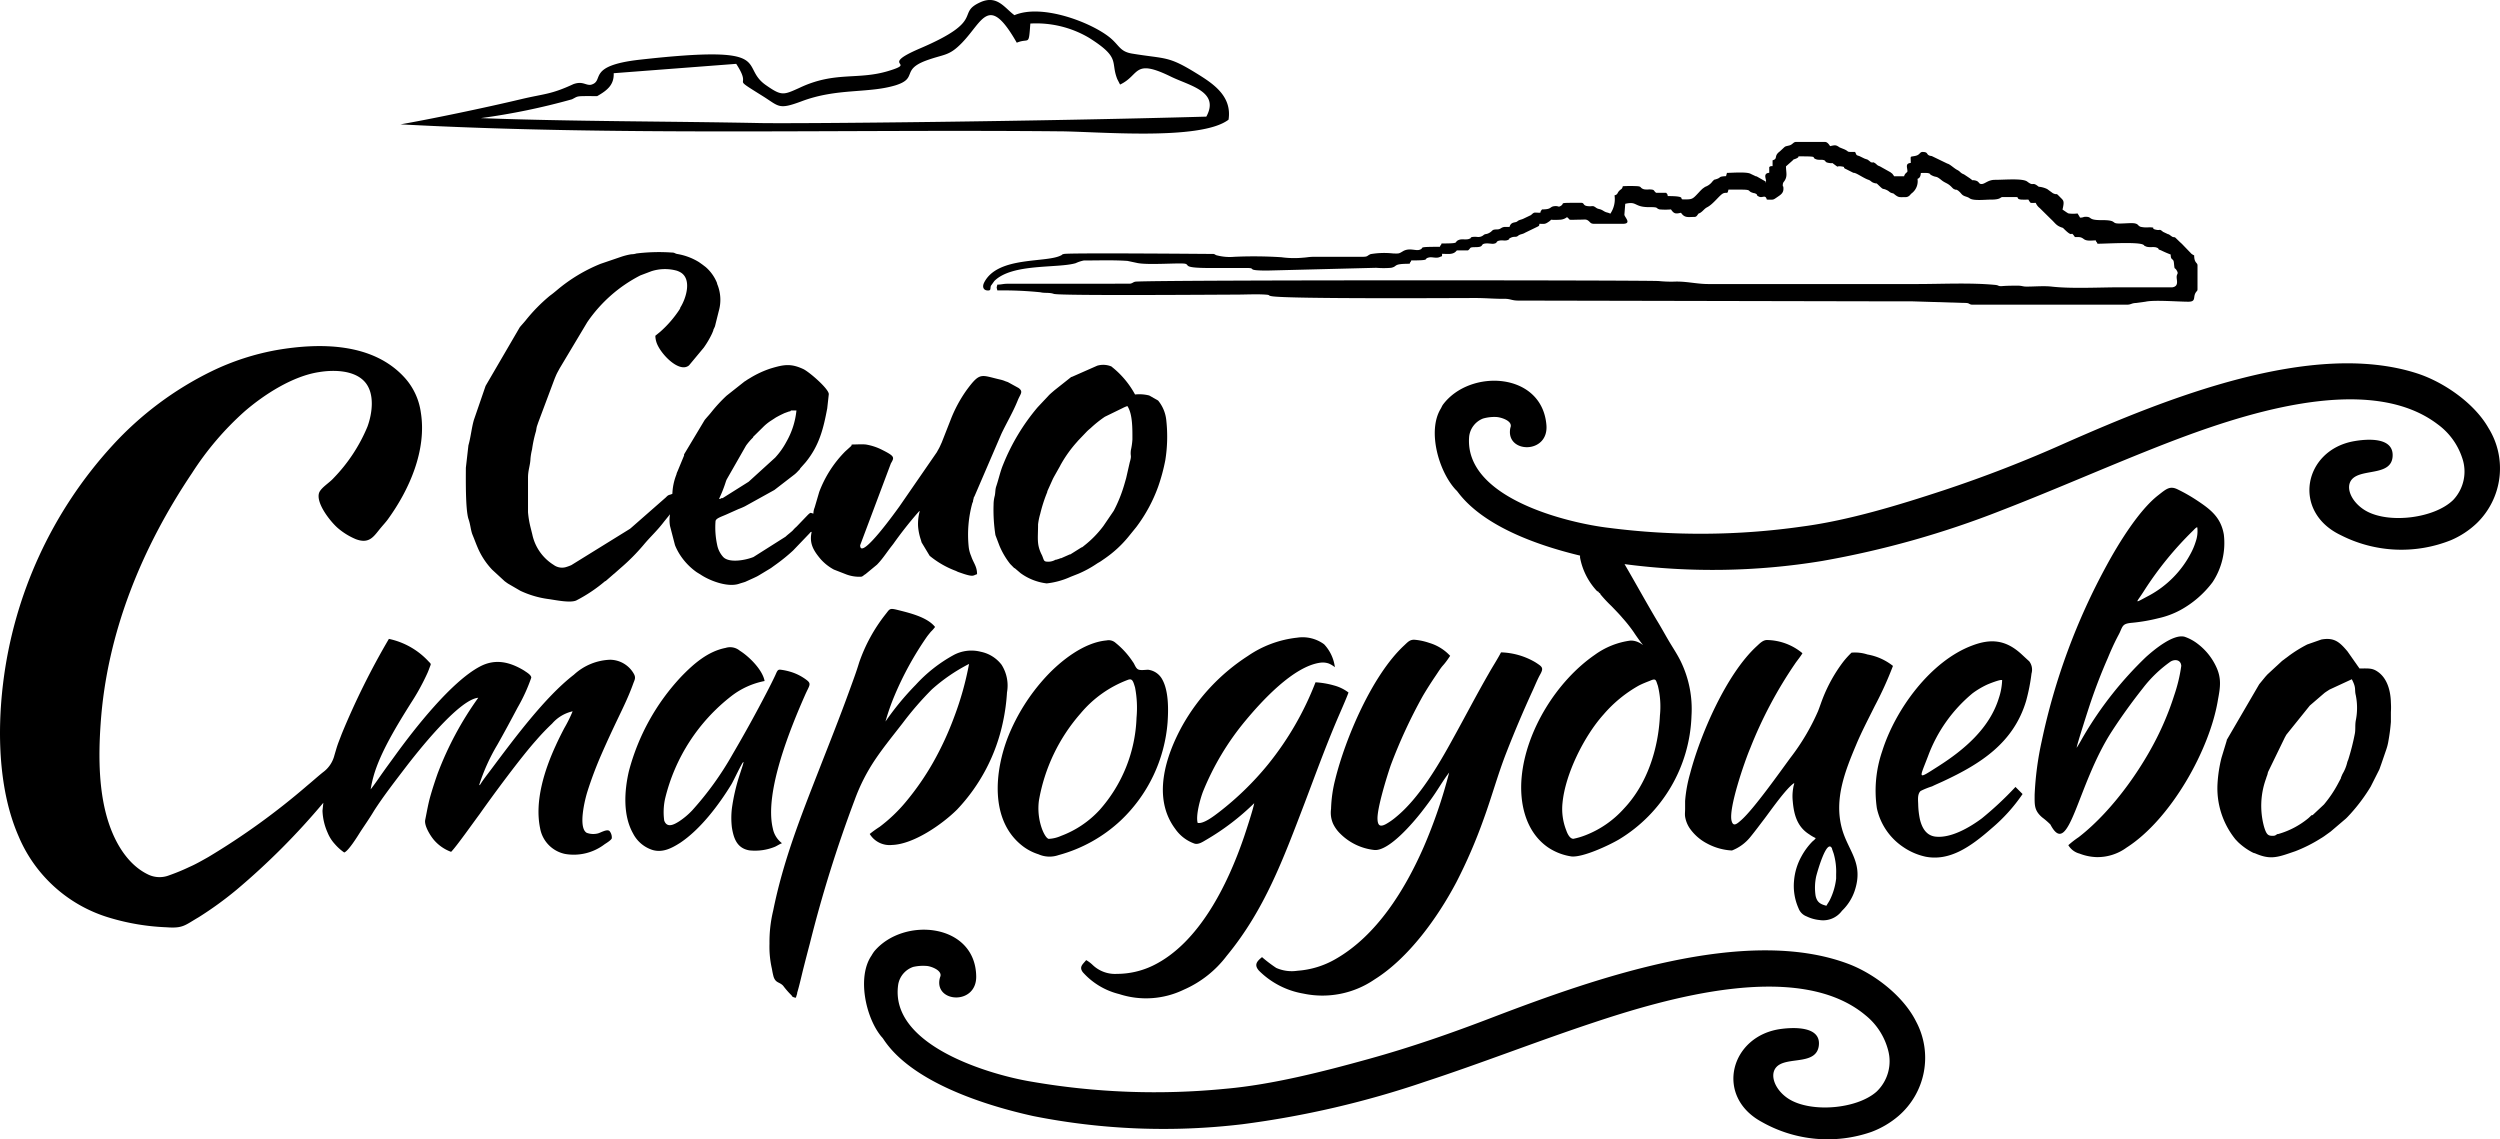
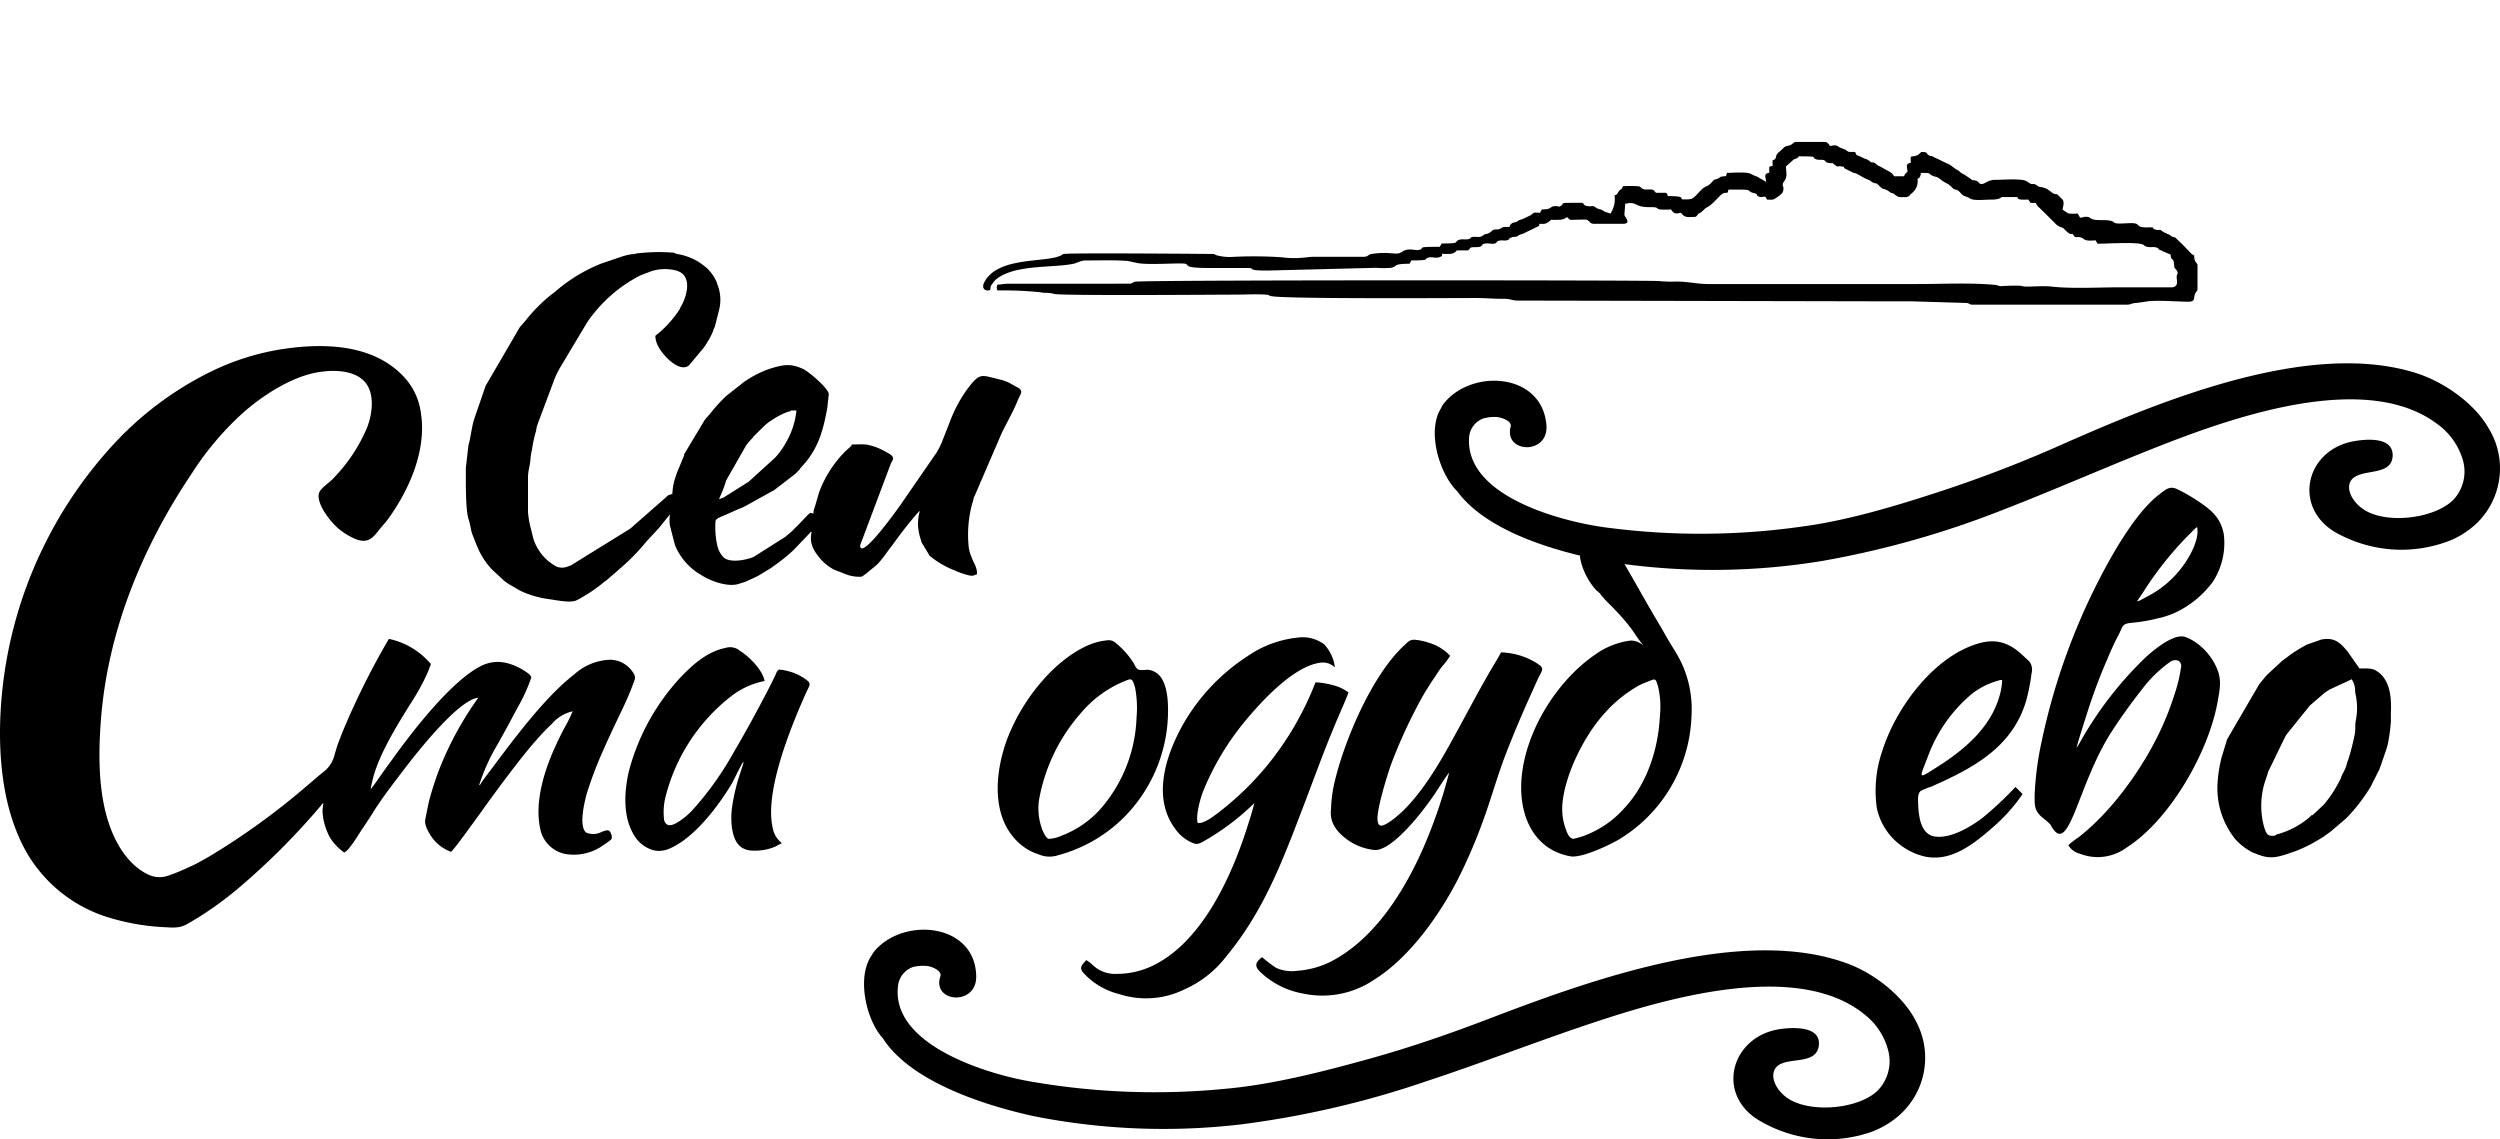
<svg xmlns="http://www.w3.org/2000/svg" id="Слой_1" data-name="Слой 1" viewBox="0 0 352.41 160.57">
  <defs>
    <style>.cls-1{fill-rule:evenodd;}</style>
  </defs>
  <path class="cls-1" d="M200.57,98.1c.59-1,1.2-1.95,1.85-2.91.32-.47.64-1,1-1.4s.7-.89,1-1.34a6.56,6.56,0,0,0-2.93-1.82,8.7,8.7,0,0,0-2-.44c-.74-.08-1.05.33-1.55.79-4.52,4.19-8.3,13.13-9.72,18.89a18.8,18.8,0,0,0-.59,4.16,3.84,3.84,0,0,0,.29,2.09,4.89,4.89,0,0,0,1,1.39,8,8,0,0,0,4.84,2.31c2.07.15,5.45-3.87,6.59-5.32.7-.9,1.37-1.79,2-2.74s1.26-2,1.93-2.86a70.68,70.68,0,0,1-3.59,10.5c-2.63,6-6.6,12.47-12.42,15.79a12.47,12.47,0,0,1-5.37,1.65,5.4,5.4,0,0,1-3-.4,19.51,19.51,0,0,1-2-1.52c-.71.58-1.17,1.07-.43,1.91a11.62,11.62,0,0,0,6.25,3.23,13,13,0,0,0,10.05-2c4.8-3,8.92-8.75,11.54-13.73a72.27,72.27,0,0,0,3.81-8.81c1.14-3.11,2-6.3,3.21-9.4s2.42-5.94,3.76-8.86c.31-.68.64-1.5,1-2.15.57-1,.3-1.12-.64-1.74a10.1,10.1,0,0,0-4.86-1.41c-.52,1-1.18,2-1.74,3-1.73,3-3.36,6.15-5.06,9.21-2,3.66-4.75,8.35-8,11a9.1,9.1,0,0,1-1.43,1c-.79.42-1.14.24-1.18-.68-.08-1.52,1.31-6,1.87-7.63A72.42,72.42,0,0,1,200.57,98.1Z" />
  <path class="cls-1" d="M157.77,140.13a12.21,12.21,0,0,0,9.08-.61,15.2,15.2,0,0,0,6.07-4.78c5.37-6.51,8-13.73,11-21.57,1.49-3.93,2.91-7.84,4.56-11.72.37-.87,1.36-3.1,1.61-3.83a5.85,5.85,0,0,0-2.06-1,12,12,0,0,0-2.59-.44,43.07,43.07,0,0,1-6.68,11.56,42.16,42.16,0,0,1-6.93,6.75c-.67.51-2.17,1.69-3,1.51-.3-1,.36-3.41.76-4.44a37.78,37.78,0,0,1,6-10c2.24-2.69,6.75-7.67,10.57-8.15a2.58,2.58,0,0,1,1.17.13,3.69,3.69,0,0,1,.84.51,5.77,5.77,0,0,0-1.52-3.23,5.12,5.12,0,0,0-3.81-.93,15.13,15.13,0,0,0-6.94,2.58,28,28,0,0,0-9.22,9.8c-2.38,4.3-4.29,10.21-1,14.59a5.53,5.53,0,0,0,2.71,2.06c.57.16,1.15-.25,1.65-.54a34.48,34.48,0,0,0,6.76-5.16c-.16.89-1.1,3.75-1.43,4.73-2.27,6.65-6.31,15-12.86,18.17a11.64,11.64,0,0,1-5.05,1.16A4.56,4.56,0,0,1,154,136a4.55,4.55,0,0,0-.89-.66c-.44.57-1.05.93-.47,1.71A10.09,10.09,0,0,0,157.77,140.13Z" />
  <path class="cls-1" d="M144.14,119.25a7.16,7.16,0,0,0,2.24,1.17,3.85,3.85,0,0,0,2.83.12,20.72,20.72,0,0,0,8.77-4.88,21.34,21.34,0,0,0,6.61-13.86c.12-1.77.16-4.37-.74-6a2.63,2.63,0,0,0-2-1.39c-.42,0-1.14.14-1.47-.08s-.47-.77-.67-1a11.65,11.65,0,0,0-2.44-2.7,1.46,1.46,0,0,0-1.3-.35c-3.17.28-6.43,2.85-8.53,5.12a27.66,27.66,0,0,0-5.3,8.36C140.2,108.66,139.48,115.64,144.14,119.25Zm2.31-6.4a25.12,25.12,0,0,1,5.88-12.29A16,16,0,0,1,159,95.83c.63-.24.74.23,1,1.07a15.23,15.23,0,0,1,.21,4.27,20.66,20.66,0,0,1-5.2,13,14.08,14.08,0,0,1-5.44,3.66,4.81,4.81,0,0,1-1.75.42c-.41-.13-.78-1-.92-1.36A8.55,8.55,0,0,1,146.45,112.85Z" />
  <path class="cls-1" d="M312.33,93.84a8.59,8.59,0,0,0-2.53-3.08,6.37,6.37,0,0,0-1.85-1c-1.62-.43-4.36,1.88-5.45,2.86a51.51,51.51,0,0,0-8.71,11c-.35.59-.67,1.21-1.05,1.78-.07-.13,1.78-5.88,2-6.5q1.06-3.12,2.38-6.13c.41-1,.86-2,1.33-2.91.12-.24.25-.46.36-.7.45-1,.43-1.27,1.84-1.38a24.67,24.67,0,0,0,3.6-.63A11.92,11.92,0,0,0,307.35,86a14.2,14.2,0,0,0,4.54-3.93,10,10,0,0,0,1.59-6.72c-.41-2.4-1.84-3.52-3.74-4.78A23.28,23.28,0,0,0,307,69c-1.13-.57-1.64-.07-2.78.82-2.71,2.11-5.56,6.76-7.21,9.79a90.67,90.67,0,0,0-9.2,24.86,43.9,43.9,0,0,0-1,7.57c0,1.43-.08,2.2,1.06,3.18a11.3,11.3,0,0,1,1.16,1c2.64,5.06,3.73-5.57,8.71-13.2q2-3.07,4.32-6A17.88,17.88,0,0,1,306,93.24c.65-.36,1.43-.21,1.48.63a22.18,22.18,0,0,1-1,4.16,39.18,39.18,0,0,1-1.4,3.74c-2.42,5.68-7.1,12.4-12.06,16.24a13.81,13.81,0,0,0-1.46,1.13,2.61,2.61,0,0,0,1.59,1.19,7.19,7.19,0,0,0,2.34.49,6.94,6.94,0,0,0,4.28-1.34c6.26-4,11.77-13.87,12.89-20.89C313,96.79,313.17,95.53,312.33,93.84ZM302.28,83.21a48.17,48.17,0,0,1,6.84-8.39c.12-.11.49-.55.62-.48a4.47,4.47,0,0,1-.22,2,9.14,9.14,0,0,1-.69,1.65A14.32,14.32,0,0,1,303,83.92C300.6,85.19,301.12,85.07,302.28,83.21Z" />
  <path class="cls-1" d="M84.8,106.29c.72-1.65,1.48-3.29,2.26-4.92s1.56-3.21,2.2-5c.18-.5.4-.79.12-1.33A3.89,3.89,0,0,0,86,93a7.94,7.94,0,0,0-5.1,2.11c-4.09,3.15-8.48,9.09-11.72,13.42-.49.66-1.09,1.4-1.51,2.1l-.1.06v-.11A27.4,27.4,0,0,1,70.1,105c1-1.76,1.94-3.52,2.88-5.29a24.37,24.37,0,0,0,1.91-4.18c0-.41-.72-.79-1-1-2-1.21-4.06-1.74-6.26-.56-4,2.12-9.15,8.68-11.95,12.55-.57.79-1.15,1.57-1.71,2.36s-1.13,1.65-1.72,2.39a16.55,16.55,0,0,1,.4-1.82c.94-3.39,3.42-7.38,5.26-10.32a31.94,31.94,0,0,0,2.36-4.29c.11-.25.21-.52.31-.79.16-.43.24-.42-.11-.75a10.6,10.6,0,0,0-5.65-3.24,107,107,0,0,0-6.65,13.4c-.18.49-.39,1-.55,1.45s-.31,1-.48,1.56a4.22,4.22,0,0,1-1.61,2.39c-.75.6-1.44,1.23-2.18,1.84a99.85,99.85,0,0,1-14,10.12c-.86.48-1.75,1-2.63,1.38a28.64,28.64,0,0,1-2.88,1.19,3.7,3.7,0,0,1-3.07-.17c-2.65-1.32-4.34-4.1-5.3-6.79-1.59-4.45-1.61-9.79-1.28-14.46.88-12.77,5.8-24.76,12.89-35.3A42,42,0,0,1,34.47,58c2.8-2.42,6.83-5,10.52-5.55,2-.33,4.89-.3,6.39,1.33s1.11,4.49.41,6.38A23.17,23.17,0,0,1,47,67.42c-.57.64-1.68,1.28-2,2-.55,1.43,1.56,4.09,2.6,5A9.56,9.56,0,0,0,50.15,76c2,.76,2.58-.48,3.6-1.68.3-.36.62-.7.9-1.08,3.07-4.22,5.53-9.81,4.67-15.11a9.16,9.16,0,0,0-2.24-4.85c-4.44-4.94-11.84-5-18-3.95a35.32,35.32,0,0,0-9.24,3,46.71,46.71,0,0,0-14,10.48A60.44,60.44,0,0,0,.43,96.38c-.83,6.86-.63,15.05,2.18,21.48A20.11,20.11,0,0,0,15.54,129.4a32,32,0,0,0,7.88,1.31c2.38.18,2.59-.25,4.58-1.41a50.11,50.11,0,0,0,5.34-3.87,99.9,99.9,0,0,0,12.24-12.27l-.12,1.12a8.22,8.22,0,0,0,.72,3.09,5.31,5.31,0,0,0,1,1.59,7,7,0,0,0,1.34,1.21c.57-.17,1.87-2.26,2.23-2.84.65-1,1.36-2,2-3.08,1.29-2,2.84-4,4.28-5.89,1.75-2.29,7.63-9.77,10.39-10a46.43,46.43,0,0,0-5.74,10.71c-.37,1.06-.68,2-1,3.11s-.51,2.26-.74,3.39c-.17.8.7,2.2,1.21,2.81a5.79,5.79,0,0,0,2.44,1.7c.7-.68,3.23-4.27,4-5.29,1.92-2.73,5.87-8.08,8-10.45A31.48,31.48,0,0,1,77.83,102a5.38,5.38,0,0,1,2.89-1.73,19.8,19.8,0,0,1-1.19,2.4c-.41.79-.81,1.58-1.18,2.4-1.59,3.44-3,7.85-2.22,11.65a4.5,4.5,0,0,0,3.55,3.66A7.17,7.17,0,0,0,85.24,119c.23-.15.92-.57,1-.83a1.43,1.43,0,0,0-.3-1c-.33-.37-1.26.21-1.65.31a2.66,2.66,0,0,1-1.58-.08c-1.25-.71-.26-4.72.11-5.87A53.28,53.28,0,0,1,84.8,106.29Z" />
  <path class="cls-1" d="M110.23,118.86a3.43,3.43,0,0,1-1.29-2.08c-1.23-5.12,2.55-14.28,4.52-18.75.62-1.43,1-1.61.21-2.2a7.13,7.13,0,0,0-2.27-1.14,8.29,8.29,0,0,0-1.4-.29c-.43-.05-.49.33-.76.89-.36.76-.75,1.53-1.14,2.28q-2.3,4.44-4.84,8.77a44,44,0,0,1-5.69,7.9,10.38,10.38,0,0,1-1.83,1.54c-.71.45-1.71,1-2.11-.11a8.87,8.87,0,0,1,.13-3.11,26,26,0,0,1,9.34-14.44A11.09,11.09,0,0,1,107.78,96c-.28-1.57-2.17-3.45-3.49-4.27a2.12,2.12,0,0,0-2-.4c-2.52.49-4.53,2.26-6.27,4.06a31,31,0,0,0-7.37,13.32c-.64,2.77-.86,6.19.58,8.76A4.68,4.68,0,0,0,92,119.82c1.43.41,2.69-.26,3.86-1,2.85-1.89,5.45-5.32,7.25-8.27.41-.69,2.34-4.9,1.47-2.29-.12.36-.23.72-.35,1.07a27.16,27.16,0,0,0-1.06,4.63,11.44,11.44,0,0,0,0,2.68c.25,1.54.71,2.92,2.45,3.23a7.4,7.4,0,0,0,3.65-.52C109.62,119.18,109.88,119,110.23,118.86Z" />
-   <path class="cls-1" d="M127.26,101.91a45.14,45.14,0,0,1,4.1-4.73,24.71,24.71,0,0,1,5.24-3.59,43.5,43.5,0,0,1-2.07,7.41,44,44,0,0,1-3,6.49,37.68,37.68,0,0,1-3.88,5.59,21.91,21.91,0,0,1-3.66,3.48,14.92,14.92,0,0,0-1.39,1,3.28,3.28,0,0,0,3.13,1.55c3.06-.09,7.12-2.94,9.19-5a25.55,25.55,0,0,0,6.47-12.38,27.34,27.34,0,0,0,.56-4.13,5.46,5.46,0,0,0-.77-3.9,4.9,4.9,0,0,0-2.91-1.82,5.3,5.3,0,0,0-3.92.5,20.65,20.65,0,0,0-5.26,4.15,39.18,39.18,0,0,0-4.27,5.18A31.21,31.21,0,0,1,126.12,98a45.46,45.46,0,0,1,4.53-8.23c.18-.25.37-.47.56-.71a5.22,5.22,0,0,0,.6-.68c-1.11-1.41-3.68-2-5.4-2.43-1.08-.26-1-.07-1.62.69a23.16,23.16,0,0,0-3.69,6.78c-.39,1.3-.88,2.6-1.34,3.87-1.42,3.92-2.85,7.49-4.36,11.36-2.59,6.63-5,12.73-6.41,19.72a18.77,18.77,0,0,0-.52,4.66,13.83,13.83,0,0,0,.35,3.57,10,10,0,0,0,.23,1.09c.31.92.82.7,1.35,1.27a11.71,11.71,0,0,0,1.21,1.38c0,.18.41.3.58.3l.18-.58v-.1c.34-1.12.6-2.35.89-3.49s.6-2.34.91-3.51a182.7,182.7,0,0,1,6.3-20.18,26.22,26.22,0,0,1,3-5.86C124.65,105.19,126,103.54,127.26,101.91Z" />
-   <path class="cls-1" d="M253,93.61c.31-.47.83-1.08,1.08-1.53a8,8,0,0,0-5-1.86c-.56,0-1,.46-1.41.84-4.32,3.94-8,12.52-9.43,18a19.33,19.33,0,0,0-.7,3.85c0,.37,0,.74,0,1.11s-.05.73,0,1.1a4.1,4.1,0,0,0,.65,1.64,6.8,6.8,0,0,0,2.42,2.13,8.31,8.31,0,0,0,3.53,1,6.24,6.24,0,0,0,2.61-1.92c.68-.83,1.35-1.74,2-2.59.87-1.15,3.09-4.33,4.17-5,0,.18-.09.37-.12.57s-.07.39-.09.63a6.43,6.43,0,0,0,0,1.32c.16,1.95.64,3.66,2.34,4.72a5.21,5.21,0,0,0,.9.52c-.15.27-.35.35-.56.58a9.39,9.39,0,0,0-1.45,2,8.53,8.53,0,0,0-1.05,3.49,7.75,7.75,0,0,0,.64,3.83,1.94,1.94,0,0,0,1.14,1.14,5.38,5.38,0,0,0,1.8.51,3.3,3.3,0,0,0,3.18-1.3,7,7,0,0,0,1.78-2.78c1.35-4-.94-5.63-1.8-8.87-1.09-4.08.44-8,2-11.7.76-1.84,1.76-3.73,2.65-5.53a50.44,50.44,0,0,0,2.56-5.64,8,8,0,0,0-3.59-1.61A5.71,5.71,0,0,0,261,92a12,12,0,0,0-1.24,1.38,21.51,21.51,0,0,0-2.79,5c-.25.63-.46,1.29-.71,1.91a31.19,31.19,0,0,1-3.89,6.55c-1.47,2-5.13,7.18-6.9,8.75-.62.55-1.13,1-1.37.15-.5-1.71,1.87-8.52,2.62-10.27A60.22,60.22,0,0,1,253,93.61Zm5.23,26,.25.71a9.17,9.17,0,0,1,.35,2.92c0,.2,0,.43,0,.61a9.1,9.1,0,0,1-.88,3c-.15.3-.36.58-.49.83-.85-.21-1.34-.5-1.53-1.43a7.59,7.59,0,0,1,.09-2.73C256.1,123.2,257.51,118,258.27,119.64Z" />
  <path class="cls-1" d="M284.84,92.11C282.68,90.19,280.62,90,278,91c-5.87,2.2-10.82,9-12.67,14.87a17.17,17.17,0,0,0-.76,8.06,8.82,8.82,0,0,0,3.7,5.46,8.92,8.92,0,0,0,3.2,1.38c3.36.63,6.28-1.37,9.27-4a23.86,23.86,0,0,0,4.37-4.84l-1-1a47.33,47.33,0,0,1-4.74,4.43c-1.7,1.27-4.38,2.84-6.57,2.57-1.3-.17-1.88-1.27-2.16-2.43a11.6,11.6,0,0,1-.24-2c0-.58-.17-1.53.34-2a10.57,10.57,0,0,1,1.61-.65c.52-.26,1.06-.48,1.59-.73,5.25-2.45,9.9-5.39,11.67-11.32a26.88,26.88,0,0,0,.76-3.86,1.94,1.94,0,0,0-.33-1.73C285.73,92.94,285.16,92.4,284.84,92.11Zm-3.07,6.28c-1.3,4.27-4.91,7.32-8.56,9.64-3,1.91-2.67,1.82-1.43-1.43a20.9,20.9,0,0,1,6.29-8.88A12,12,0,0,1,280,96.56c.27-.14,2.06-.85,2.23-.68A8.92,8.92,0,0,1,281.77,98.39Z" />
-   <path class="cls-1" d="M149.12,18.51c5.4,0,20.08,1.4,24.06-1.64.52-3.36-2.24-5.12-4.5-6.52-4.07-2.52-4.28-2-9.13-2.8-1.74-.3-1.76-1.2-3.19-2.33C153.68,3.11,146.86.5,143,2.14c-1.38-1-2.42-2.89-4.79-1.83-3.54,1.59.85,2.51-8.51,6.51-6,2.57-.25,1.9-4.42,3.17-4.4,1.35-7.56,0-12.62,2.41-2.23,1-2.47,1.16-4.71-.41-3.89-2.72,1.71-5.75-17.72-3.58-7.72.86-4.9,3-6.93,3.54-.76.11-1.15-.56-2.47-.09-3.19,1.48-4.08,1.34-7.33,2.11-5.2,1.24-13,2.86-17.05,3.56C87,19.17,117.93,18.22,149.12,18.51ZM80.62,14c1-.49.4-.46,3.56-.45,1.48-.84,2.39-1.63,2.33-3.23L103.78,9c2.44,3.74-1.14,1.5,3.68,4.51,2.41,1.5,2.23,2,5.56.76,5-1.88,9.36-1.07,13.24-2.25,3.15-1,.76-2.13,4.2-3.45,2.68-1,3.26-.59,5.16-2.55,2.95-3.05,3.74-6.95,7.71,0,1.77-.74,1.67.61,1.91-2.7a14.64,14.64,0,0,1,8.26,2c4.55,2.86,3,3.35,4,5.84l.39.76c2.83-1.33,1.81-3.74,7.16-1.12,2.63,1.29,6.93,2.09,5,5.64-23.94.68-56.9,1-62.79.91-12.87-.26-26.8-.22-39.48-.7A94,94,0,0,0,80.62,14Z" />
  <path class="cls-1" d="M260.57,135.88c-14.51-5.48-35.68,2-50.11,7.51-5.83,2.24-11.53,4.23-17.57,5.9-6.38,1.77-13.62,3.62-20.17,4.19a101.76,101.76,0,0,1-27.28-1c-5.53-.9-20.15-5-18.82-13.73a3.19,3.19,0,0,1,2.11-2.45,6.24,6.24,0,0,1,1.83-.14c.56,0,2.27.59,2,1.48a2.49,2.49,0,0,0-.14.54c-.44,3.19,5.25,3.46,5.19-.55-.11-7.49-10.2-8.45-14.35-3.55a4.93,4.93,0,0,0-.4.61c-2.07,3-.84,8.73,1.37,11.42a2.55,2.55,0,0,1,.32.4c4,6.05,14.3,9.31,21.08,10.81a93.74,93.74,0,0,0,29.47,1.16,132.39,132.39,0,0,0,25.78-6c7.93-2.6,15.68-5.65,23.59-8.28,10.35-3.45,29.11-9,38.54-1.05a9.34,9.34,0,0,1,3.14,4.87,5.91,5.91,0,0,1-1.63,5.87c-2.79,2.47-9.27,3-12.4,1-2.11-1.35-2.94-3.89-1.24-4.84s5.13-.08,5.5-2.59c.4-2.82-3.5-2.65-5.28-2.42-7.18.92-9.47,9.5-2.74,13.12a18.81,18.81,0,0,0,15.41,1.41,12.71,12.71,0,0,0,3.86-2.27,10.83,10.83,0,0,0,2.47-13.3C268.29,140.37,264.19,137.25,260.57,135.88Z" />
  <path class="cls-1" d="M350.77,60.31c-2-3.51-6.32-6.46-10-7.66-14.86-4.83-35.51,3.58-49.57,9.77A181.94,181.94,0,0,1,274,69.11c-6.25,2.06-13.37,4.24-19.87,5.1a101.1,101.1,0,0,1-27.32.2c-5.59-.65-20.47-4.13-19.71-12.89A3.1,3.1,0,0,1,209.05,59a5.86,5.86,0,0,1,1.82-.22c.57,0,2.31.48,2.08,1.39a2.16,2.16,0,0,0-.1.54c-.24,3.22,5.46,3.23,5.14-.78-.6-7.49-10.75-8-14.57-2.91-.16.22-.21.4-.35.63-1.87,3.12-.27,8.78,2.12,11.37a2.49,2.49,0,0,1,.34.38c3.53,4.68,10.88,7.4,17.2,8.92,0,.09,0,.18,0,.28a9.45,9.45,0,0,0,2.43,4.76l.08,0c.14.09.07.11.19.21s.12,0,.17.2a18.82,18.82,0,0,0,1.55,1.66c.5.52,1.12,1.15,1.58,1.7A20.46,20.46,0,0,1,230.22,89c2.27,3.41,1.44,1.23-.4,1.3a11,11,0,0,0-5,2C219.45,96,215.1,103,214.5,109.54c-.34,3.66.54,7.7,3.7,9.9a8,8,0,0,0,3.34,1.29c1.61.14,5.23-1.55,6.68-2.4a21.16,21.16,0,0,0,10.22-17.42,15.38,15.38,0,0,0-1.5-7.65c-.52-1.06-1.11-1.92-1.7-2.92s-1.13-2-1.7-2.92c-1.57-2.65-3-5.26-4.54-7.9a94.89,94.89,0,0,0,27.83-.44,130.44,130.44,0,0,0,25.35-7.15c7.75-3,15.3-6.36,23-9.36,10.11-3.91,28.49-10.32,38.43-2.77a9.56,9.56,0,0,1,3.46,4.72,5.83,5.83,0,0,1-1.24,5.94c-2.62,2.6-9.06,3.41-12.32,1.55-2.2-1.26-3.2-3.76-1.56-4.79s5.12-.31,5.32-2.84c.22-2.84-3.66-2.5-5.43-2.19-7.11,1.25-8.83,9.94-1.87,13.25a18.8,18.8,0,0,0,15.49.72,12.25,12.25,0,0,0,3.71-2.44A10.77,10.77,0,0,0,350.77,60.31ZM233.7,96.67a12.26,12.26,0,0,1,.29,4.19c-.22,4.69-1.79,9.66-5.08,13.13a14.15,14.15,0,0,1-5.37,3.73,10.18,10.18,0,0,1-1.75.52c-.52,0-.86-.77-1-1.18a8.23,8.23,0,0,1-.53-3.9c.39-4.06,3.05-9.4,5.77-12.43a18.43,18.43,0,0,1,5-4.1c.56-.28,1-.45,1.59-.68C233.47,95.57,233.41,95.88,233.7,96.67Z" />
  <path class="cls-1" d="M137.17,70.63s0-.06,0-.09l.08-.28c0-.14,0-.07.13-.33l3.78-8.78c.74-1.56,1.61-3,2.28-4.65.39-1,.87-1.27.14-1.81l-1.51-.83-.35-.12a3.91,3.91,0,0,0-.71-.23c-2.75-.63-2.83-1.12-4.74,1.46A19.1,19.1,0,0,0,134,59.19l-1.26,3.21c-.08.16-.15.33-.22.48-.14.32-.31.57-.45.85l-5.32,7.71c-.14.18-5.5,7.75-5.5,5.42l4.33-11.53c.5-.86.59-1-1.22-1.91a7.87,7.87,0,0,0-2.3-.76c-.53-.06-1.41,0-2,0-.07.26,0,.13-.17.3l-.74.67a16.19,16.19,0,0,0-3.67,5.72l-.64,2.18a2.36,2.36,0,0,0-.18.87c-.44-.1-.34-.21-.71.11l-.06.06-.06.06-1.44,1.5a2.55,2.55,0,0,1-.24.23l-.06.05-.06.06-.17.18a1.75,1.75,0,0,1-.23.24l-.32.27c-.24.2-.35.28-.57.49l-4.53,2.87c-1.08.44-3.41.89-4.26,0a3.54,3.54,0,0,1-.86-1.73,11.61,11.61,0,0,1-.23-3.27c0-.44.73-.64,1.54-1l1.7-.76a9.22,9.22,0,0,0,.91-.39l4.15-2.3,2.85-2.2c.1-.08.24-.21.31-.28l.46-.48,0-.06.72-.81.11-.13c1.88-2.33,2.46-4.68,3-7.55l.22-2c0-.73-2.59-3-3.54-3.51-1.8-.85-2.79-.67-4.65-.11a13.77,13.77,0,0,0-2.89,1.34l-.37.22-.28.19-.15.09-2.53,2a21.25,21.25,0,0,0-2.09,2.25c-.35.45-.61.7-1,1.18l-2.9,4.84,0,.09,0,.07-.93,2.25a1.6,1.6,0,0,0-.15.43,8.16,8.16,0,0,0-.57,2.72c-.47.22-.5.06-.91.5L89,74.38l-.19.16-8.27,5.12a5.78,5.78,0,0,1-.87.31,2,2,0,0,1-1.64-.35,6.68,6.68,0,0,1-3-4.31l-.25-1a13.27,13.27,0,0,1-.35-2.11V67.35c0-1.1.31-1.71.35-2.71a8.46,8.46,0,0,1,.22-1.29,17.24,17.24,0,0,1,.54-2.52c.06-.22.06-.36.11-.59s.13-.39.2-.63l2.27-6.06.1-.26.14-.33c.18-.42.32-.63.51-1l3.91-6.54a20.25,20.25,0,0,1,7.49-6.6l1.53-.58a6.25,6.25,0,0,1,3.61-.08,3.06,3.06,0,0,1,.48.21c1.69.94.83,3.71,0,5l0,.07-.13.23a15.68,15.68,0,0,1-2.67,3.08l-.71.58a3.26,3.26,0,0,0,.15.9c.5,1.6,3.23,4.44,4.6,3.27l2.08-2.5a13,13,0,0,0,1.17-2l.17-.41,0-.08.23-.49s0-.13.06-.17l0-.08.47-1.88a5.78,5.78,0,0,0-.13-3.65l-.1-.25a.2.2,0,0,0,0-.08,5.85,5.85,0,0,0-1.61-2.27l-.46-.35-.48-.34a8.47,8.47,0,0,0-3.08-1.15c-.35-.07-.32-.2-.74-.2a26.2,26.2,0,0,0-5,.13,2.22,2.22,0,0,1-.72.11,9.24,9.24,0,0,0-1.4.35l-2.93,1a22.67,22.67,0,0,0-6.15,3.71c-.35.29-.61.51-1,.79a23.66,23.66,0,0,0-3.43,3.5c-.29.35-.53.6-.81.94L68.45,54.4,66.8,59.2c-.33,1.15-.44,2.44-.77,3.58l-.36,3.16c0,1.32-.08,5.92.38,7.25.26.75.28,1.37.51,2.07l.27.67c.16.41.31.81.47,1.18a10.45,10.45,0,0,0,2.08,3.2l1.77,1.63c.2.14.28.21.48.34l1.72,1a13.43,13.43,0,0,0,4,1.17c1,.14,3,.57,3.87.2a21.37,21.37,0,0,0,4.08-2.73l.06,0,1.15-1,.07-.05.87-.77a28.4,28.4,0,0,0,3.28-3.3c1-1.2,1.87-1.94,2.91-3.31l.81-1a4.87,4.87,0,0,0,0,1.66l.7,2.7a8.11,8.11,0,0,0,.77,1.46,8.94,8.94,0,0,0,2.26,2.33c.26.17.47.28.72.45,1.36.86,3.73,1.71,5.26,1.21.28-.1.64-.19.89-.28l1.21-.55.4-.19c.24-.12.47-.27.74-.43l1.24-.75a2.12,2.12,0,0,0,.21-.15l.68-.49a25.28,25.28,0,0,0,2.26-1.85l2.3-2.4c.18-.19.06-.15.33-.25-.36,1.58.2,2.59,1.23,3.82a6.81,6.81,0,0,0,1.9,1.51l1.77.69a5.25,5.25,0,0,0,2,.32c.29,0,.38-.2.69-.37l1.61-1.33.17-.18c.71-.76,1.29-1.68,1.95-2.51l.2-.26a55.16,55.16,0,0,1,3.41-4.34c.19-.2.06-.11.31-.29a6.72,6.72,0,0,0-.24,2.23,7.76,7.76,0,0,0,.42,1.93s0,.14.06.18l0,.08,1.15,1.91a12.9,12.9,0,0,0,3.73,2.14,2,2,0,0,0,.32.15l.7.24c1.49.49,1.39.21,1.93.06,0-1.12-.51-1.57-.84-2.57a4.52,4.52,0,0,1-.34-1.3,16.74,16.74,0,0,1,.52-6.17C137.15,70.74,137.13,70.8,137.17,70.63Zm-34.84-2.78c.09-.24,0,0,.1-.25l2.73-4.78a8.71,8.71,0,0,1,1-1.16l0-.07,1.36-1.34a6.65,6.65,0,0,1,1.24-1l.43-.28a3.65,3.65,0,0,1,.44-.26c.36-.2.57-.29.94-.47l.69-.25.09,0c.35-.13-.34-.13.92-.13a11.12,11.12,0,0,1-1.43,4.44,10.46,10.46,0,0,1-1.5,2.13l-.06.07-3.75,3.41-3.67,2.31-.08,0-.08,0c-.34.15.36,0-.35.12A18.45,18.45,0,0,0,102.33,67.85Z" />
  <path class="cls-1" d="M171.07,35.8c-.13,0-20.35-.18-21.09,0-.27.07-.12,0-.32.15-2,1.18-9,.07-10.93,3.88-.31.62-.1,1.12.55,1.12.45,0,.28-.28.4-.66l.49-.68c2.51-2.51,8.91-1.76,11.46-2.51a5,5,0,0,1,1.15-.38c2,0,4.17-.08,6.16.06l1.27.27c1.48.37,6.29-.05,6.9.14s-.44.59,3.52.59h5.17c1.42,0-.37.36,2.81.36L194,37.75a12.27,12.27,0,0,0,2.1,0c1-.21.13-.57,2.61-.57.2-.56,0,.1.23-.47,3,0,1.55-.21,2.51-.42.41-.1,1,.16,1.48-.05s.3,0,.36-.46c.64,0,1.34.12,1.79-.21s0-.26.78-.27h1.07c.48-.35.09-.45,1.05-.46,1.15,0,.76-.34,1.18-.47s1,0,1.29,0c.78-.09.28-.34.95-.46.44-.08.81.09,1.19-.1s-.11-.08.4-.31.69,0,1-.26.6-.19,1-.44l1.73-.84c.29-.15.22-.12.29-.41.5,0,.71.07,1.05-.13,1.19-.71-.23-.33,1.89-.45a1.71,1.71,0,0,0,.94-.36c.64.47-.18.38,2,.35.51,0,.69-.08,1,.15s.3.44.85.44h4c1.36,0,.24-.95.24-1.29l.12-1.53c1.76-.41,1.17.51,3.52.47,1.26,0,.71.14,1.32.32a9.48,9.48,0,0,0,1.61,0c.43.65.68.64,1.41.47.52.77,1,.59,1.88.59.39,0,.41-.33.66-.52l.07,0,.15-.09c.35-.23.54-.55.9-.74.93-.46,1.84-1.84,2.36-2s.51.19.67-.5c.59,0,1.18,0,1.77,0,1.59,0,.84.2,1.66.45.23.08.11,0,.37.1.43.21,0,.2.51.44s.89-.36,1.1.42c1,0,.82.09,1.49-.37.42-.29.85-.53.85-1.15s-.12-.12-.09-.6a.7.7,0,0,1,.2-.46c.51-.72.25-1.24.25-2.11l.87-.77c.46-.42,0-.09.51-.31l.16-.07.08-.05c.31-.17-.1-.21.37-.21,2.83,0,1.42.12,2.28.42.38.13.7,0,1.06.11s.07.28.67.39c.81.15.26-.18.89.28s.16.12.85.21c.85.11.08.13.77.41l.93.47c.21.09.13,0,.29.07.35.09,1.3.75,1.88.94.36.12.39.31.74.43.59.21.23-.12.77.4.74.71.41.29,1.12.64.34.17.33.29.66.4l.19.05.12.05.09.09c.6.47.67.39,1.48.39a.84.84,0,0,0,.73-.33l.11-.12.06-.06a2.14,2.14,0,0,0,.86-2.07c.37-.13.44-.45.47-.82a7.13,7.13,0,0,1,.93,0c.52.09.2.13.61.33.69.35.54,0,1.34.65.56.46.87.41,1.41.95.05.05.21.22.23.23.19.15.06.07.31.17s0-.1.43.15l.25.22.11.13.11.12c.29.34.62.33,1,.52l.22.14c.58.33,2.2.13,2.92.14,1.46,0,1.29-.36,1.64-.36h1.88c.53,0,0,.25.7.35a9.36,9.36,0,0,0,1.06,0c.38.57.15.47,1.05.47a1.78,1.78,0,0,0,.57.74l1.59,1.57c.58.53.7.87,1.45,1.14.3.11.14,0,.42.27,1.42,1.4.74,0,1.49,1.1.63,0,.81-.05,1.25.28s1.1.19,1.69.19c.2.56,0-.1.24.47,1.16,0,5.69-.29,6.44.13.37.2-.18,0,.43.27.46.16,1,0,1.41.12.57.21.08.15.48.34l.18.06a15,15,0,0,0,1.38.6c0,.91.38.46.45,1.14.12,1.2.07.56.39,1.09s0,.44,0,.94.33,1.3-.6,1.45l-7.27,0c-3.09,0-6.92.22-9.76-.1-1.11-.12-2.38,0-3.51,0-.58,0-.58-.11-1.17-.13-.82,0-1.64,0-2.4.07-.52,0-.3-.12-.89-.18-3.46-.33-7.5-.12-11-.12H240.84c-1.63,0-2.91-.36-4.58-.35a17.22,17.22,0,0,1-2.4-.07c-.85-.13-68.33-.17-73.57.07-.57,0-.52.22-1,.3L142,40c-.59,0-.82.12-1.41.12-.12.54-.12.28,0,.82a53,53,0,0,1,6.08.26c.6.15,1.24,0,1.89.23,1,.28,23.46.1,25.61.1,1.31,0,3-.09,4.23,0,.75.05.26.12.84.22,2.26.41,26,.26,28.74.26,1.51,0,2.74.13,4.12.11.81,0,1,.24,1.86.25l53.55.11c.67,0,1.45,0,2.11,0l7.51.23c.52,0,.43.24.94.24h21.72c.63,0,.63-.21,1.29-.24l1.35-.18c1.22-.28,4.57,0,6.06,0,1.1,0,.64-.63,1-1.24.17-.3.28-.24.28-.53V37.41c0-.42-.47-.3-.47-1.41a1.57,1.57,0,0,1-.37-.22c-.16-.13,0,0-.17-.17l-1.1-1.14c-.09-.1-.24-.23-.36-.34l-.66-.64c-.26-.13-.2,0-.45-.13l-.48-.34a.3.3,0,0,1-.08,0l-.72-.34c-.56-.48-.33-.15-1-.3-.86-.19.19-.31-.95-.34a3.74,3.74,0,0,1-1.22-.07c-.43-.18-.28-.37-.81-.48s-1.89.08-2.55,0-.12-.47-2.12-.46-1.3-.47-2.23-.47c-.43,0-.28.11-.82.12-.14-.26-.2-.35-.35-.59a4.71,4.71,0,0,1-1.25,0c-.28-.09,0,0-.24-.12l-.63-.43c.3-1.26.14-1.26-.35-1.76-.73-.74-.22-.19-1-.54l-.81-.59a3.48,3.48,0,0,0-1.1-.32l-.08,0-.27-.2c-.7-.47-.48.15-1.36-.53-.63-.49-3.17-.25-4.55-.25-1,0-1.4.59-1.89.59s-.24-.39-1-.52c-.42-.08-.05.17-.67-.3l-.78-.52c-.15-.08-.13-.05-.24-.11-.36-.19-.33-.33-.75-.54s-1-.8-1.39-.89L272.31,22c-.94-.11-.34-.58-1.3-.58-.41,0-.35.41-1,.55-.84.19-.66-.1-.66,1-.83.07-.47.65-.47,1.17,0,.19-.35.23-.47.71H267a1.74,1.74,0,0,0-.19-.28c-.24-.29,0,0-.31-.28L265,23.45c-.5-.18-.38-.26-.72-.47s-.22,0-.45-.1c-.06,0-.08,0-.09,0s0,0-.09-.08c-.53-.42-.28-.24-.83-.45L262.1,22c-.52-.16-.35-.11-.6-.58-1.4,0-.7,0-1.51-.37l-.67-.27c-.52-.36-.6-.35-1.34-.18-.14-.21-.38-.59-.71-.59h-4.11c-.36,0-.47.37-.92.49-.67.17-.52.07-1,.52l-.37.34c-.88.66-.19,1-1,1.24v.82c-.37,0-.23,0-.47.12v.82c-1,.08-.32,1-.47,1.29h0c.08.13-.15.07,0,0l-.07-.08-1.24-.71-.09,0-.72-.34c-.51-.34-2.72-.15-3.37-.15l-.13.46c-1.2.06-.57.19-1.46.45-.4.12-.15,0-.29.13a2.27,2.27,0,0,0-.28.31,2.18,2.18,0,0,1-.92.62l-.34.24a6.63,6.63,0,0,0-.53.53c-.93,1-.92,1-2.16,1-.81,0,.68-.47-2.23-.47-.09-.34,0-.18-.23-.46h-1.41c-.44-.32-.12-.45-.94-.48a3.89,3.89,0,0,1-.68,0,1,1,0,0,1-.27-.08c-.41-.2-.17-.3-.69-.37a18.74,18.74,0,0,0-2.12,0c-.12.47-.21.34-.51.65s-.17.51-.66.64a3.63,3.63,0,0,1-.59,2.58c-.47-.23-.51-.1-1-.41s-.67-.19-1-.42c-.55-.4-.43-.15-1.18-.23s-.43-.47-.94-.47c-3.61,0-2.09,0-2.93.47-.32.17-.21-.05-.81,0-.76.08-.33.46-1.77.46-.19.28-.15.12-.24.47-.94,0-.79-.15-1.32.33l-1.11.53c-.35.15-.55.13-.82.36s-.88,0-1.09.78c-.18,0-.56,0-.71,0-.53.07-.49.32-1,.35-.82,0-.6.16-1.08.45s-.58.13-.85.33a1.13,1.13,0,0,1-.89.28,3.15,3.15,0,0,0-.69,0c-.66.17.16,0-.44.26-.41.18-1,0-1.4.13-1,.36.4.53-2.52.53-.2.56,0-.1-.24.47-3.53,0-2,.13-2.87.42-.55.19-1.45-.34-2.36.22-.58.35-.54.31-1.34.3a11.52,11.52,0,0,0-3.19.09c-.6.26-.31.38-1.26.38h-6.7c-.72,0-1,.09-1.53.12a13.43,13.43,0,0,1-3.1-.06,60.85,60.85,0,0,0-6.64-.06,7.14,7.14,0,0,1-2.3-.17C171.19,35.93,171.43,35.89,171.07,35.8Z" />
-   <path class="cls-1" d="M140.88,76.91a10.93,10.93,0,0,0,1.52,2.59l.58.59.06,0,.82.7a7.84,7.84,0,0,0,3.69,1.45,11.12,11.12,0,0,0,3.39-.94l1.09-.43a15.33,15.33,0,0,0,2.58-1.41c.26-.17.34-.19.59-.36l.55-.38a16.09,16.09,0,0,0,3.27-3l1.16-1.43a21.68,21.68,0,0,0,3.09-5.72,26.41,26.41,0,0,0,1-3.72,21,21,0,0,0,.14-5.56,5.19,5.19,0,0,0-1.16-2.83L162,55.75a5.62,5.62,0,0,0-2-.14,12.61,12.61,0,0,0-3.2-3.84l-.13-.11a3,3,0,0,0-2-.11l-3.58,1.58-.07,0L148.66,55c-.28.24-.47.4-.75.66l-1.65,1.76a29.44,29.44,0,0,0-4.85,8.06c-.42,1-.64,2.1-1,3.15-.13.46-.08.72-.18,1.24a4.75,4.75,0,0,0-.17,1.23,23,23,0,0,0,.26,4.33Zm5.45-3a9,9,0,0,1,.3-1.46,21.17,21.17,0,0,1,1-3.1l0-.09.8-1.78.16-.3.85-1.51a3,3,0,0,1,.16-.3,17.57,17.57,0,0,1,2.27-3.13l.05-.07,1.32-1.38c.21-.2.27-.25.5-.44a16,16,0,0,1,2-1.6l2.52-1.23a4.58,4.58,0,0,1,.66-.28c.76,1.12.71,3.34.71,4.7a9.8,9.8,0,0,1-.22,1.54c-.1.95.16.61-.16,1.71l-.5,2.2-.21.73A20,20,0,0,1,157,72l-1.47,2.16a14.67,14.67,0,0,1-2.73,2.78l-.07.06-.2.15-.06,0-1.59,1-.08,0-1.22.54-.08,0-.26.1-.36.11-.09,0a2,2,0,0,1-1,.28c-.68,0-.59-.13-.89-.87l-.08-.16C146.11,76.71,146.33,75.88,146.33,73.92Z" />
  <path class="cls-1" d="M335.19,94.7c-.78-.55-1.3-.47-2.59-.47l-1.69-2.41c-1.1-1.3-1.85-2-3.68-1.67l-2,.7a19.07,19.07,0,0,0-2.61,1.62l-.87.65-.13.11-2,1.85-.28.31-.82,1-.05.06-4.58,7.86a.59.59,0,0,1,0,.08l-.74,2.43a19.43,19.43,0,0,0-.56,3.66,11.45,11.45,0,0,0,2.41,7.69l.1.13.4.42a9,9,0,0,0,2,1.43l.24.11.08,0c2,.89,3,.67,4.95,0l.79-.27a20.47,20.47,0,0,0,3.59-1.81,5.91,5.91,0,0,0,.5-.32l.89-.64,2.16-1.84.23-.23.4-.43a24.74,24.74,0,0,0,2.85-3.83l1.22-2.42c.07-.17.16-.46.22-.61l.75-2.18a7.27,7.27,0,0,0,.31-1.22,26.07,26.07,0,0,0,.35-2.7c0-.49,0-.9,0-1.38a10.33,10.33,0,0,0,0-1.32C337,97.46,336.55,95.64,335.19,94.7Zm-3.13,7c-.09.61,0,1.21-.12,1.76a32.65,32.65,0,0,1-.93,3.65,2.54,2.54,0,0,0-.13.34,5.71,5.71,0,0,1-.68,1.67l-.21.49a.59.59,0,0,1,0,.08l-.49.92a16.4,16.4,0,0,1-1.69,2.53l-.21.26L326,114.9l-.07,0-.06,0c-.2.17-.29.28-.49.45a11.67,11.67,0,0,1-4.24,2.22.32.32,0,0,0-.09,0c-.27.12-.25.25-.69.25-.63,0-.88-.14-1.23-1.35a11.22,11.22,0,0,1,.31-6.74,3.69,3.69,0,0,1,.15-.44c.06-.17.07-.27.12-.46l2.38-4.9c.13-.21.09-.17.21-.37l3.3-4.1,2.08-1.79c.27-.19.43-.29.71-.47l3.13-1.45c.67,1.27.35,1.4.56,2.25A9,9,0,0,1,332.06,101.67Z" />
</svg>